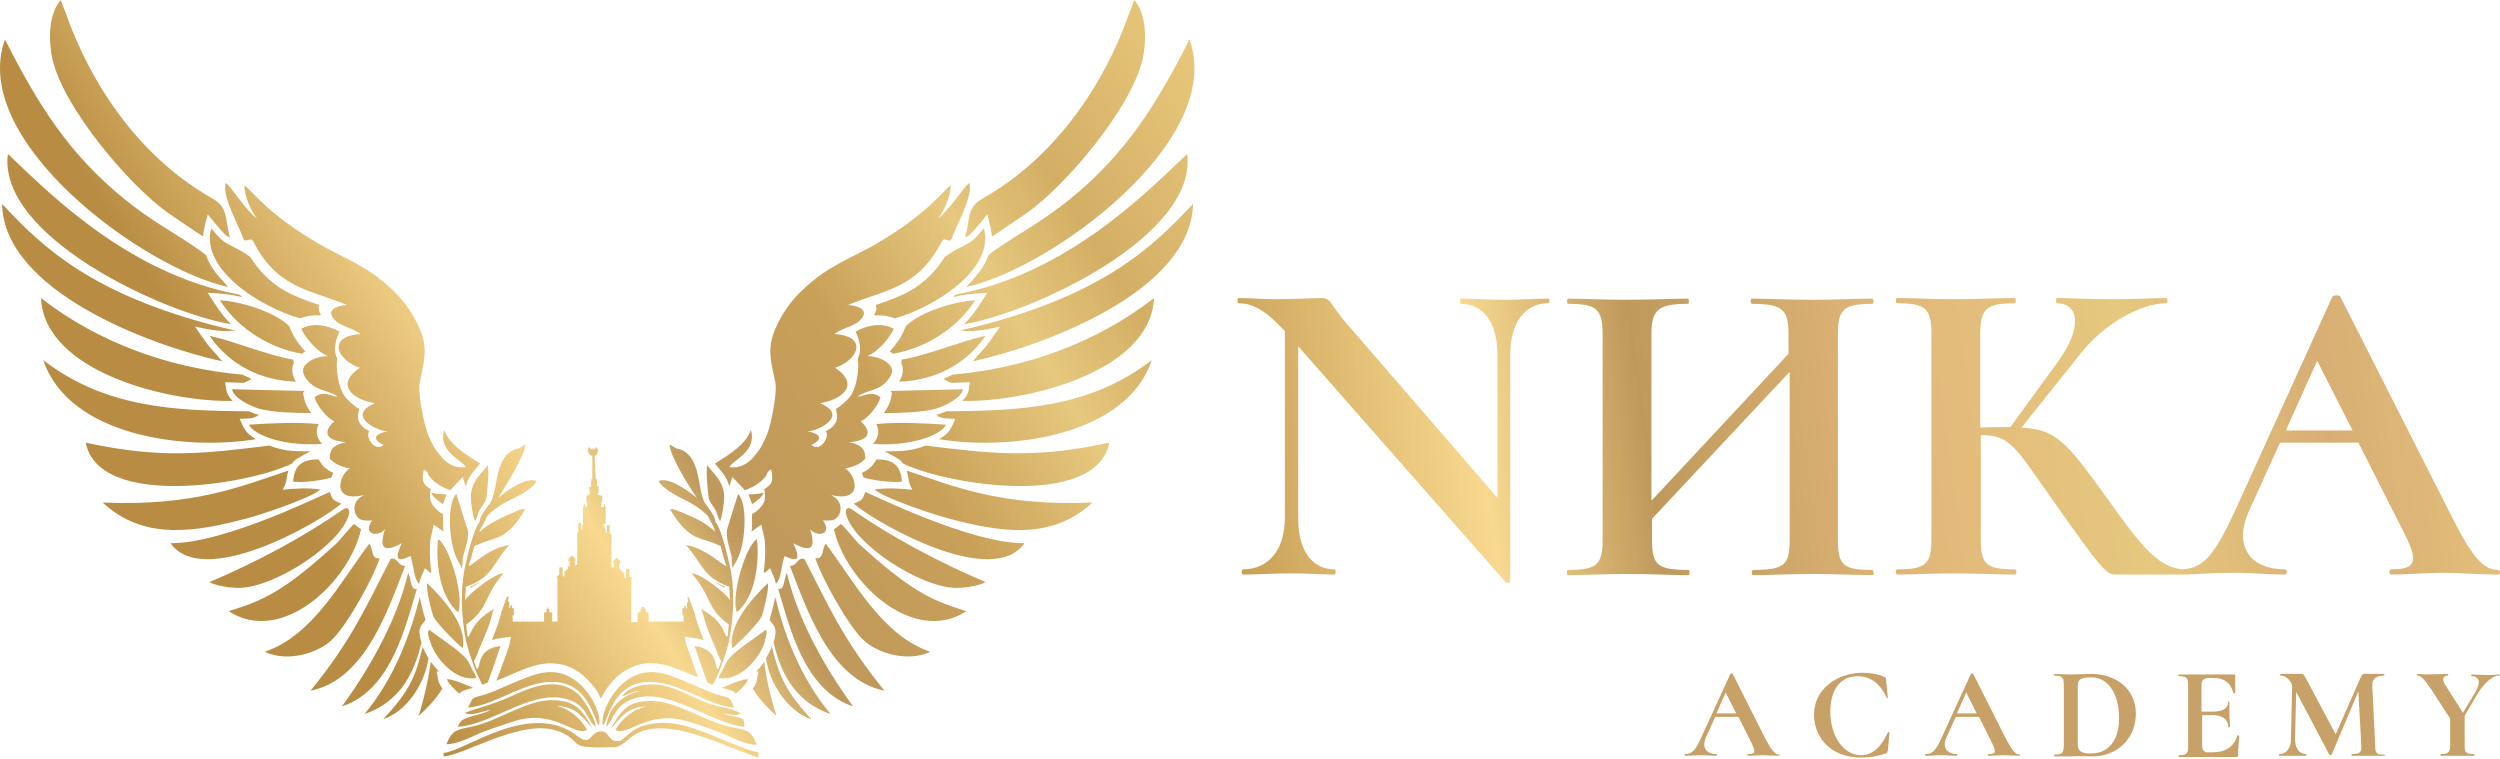
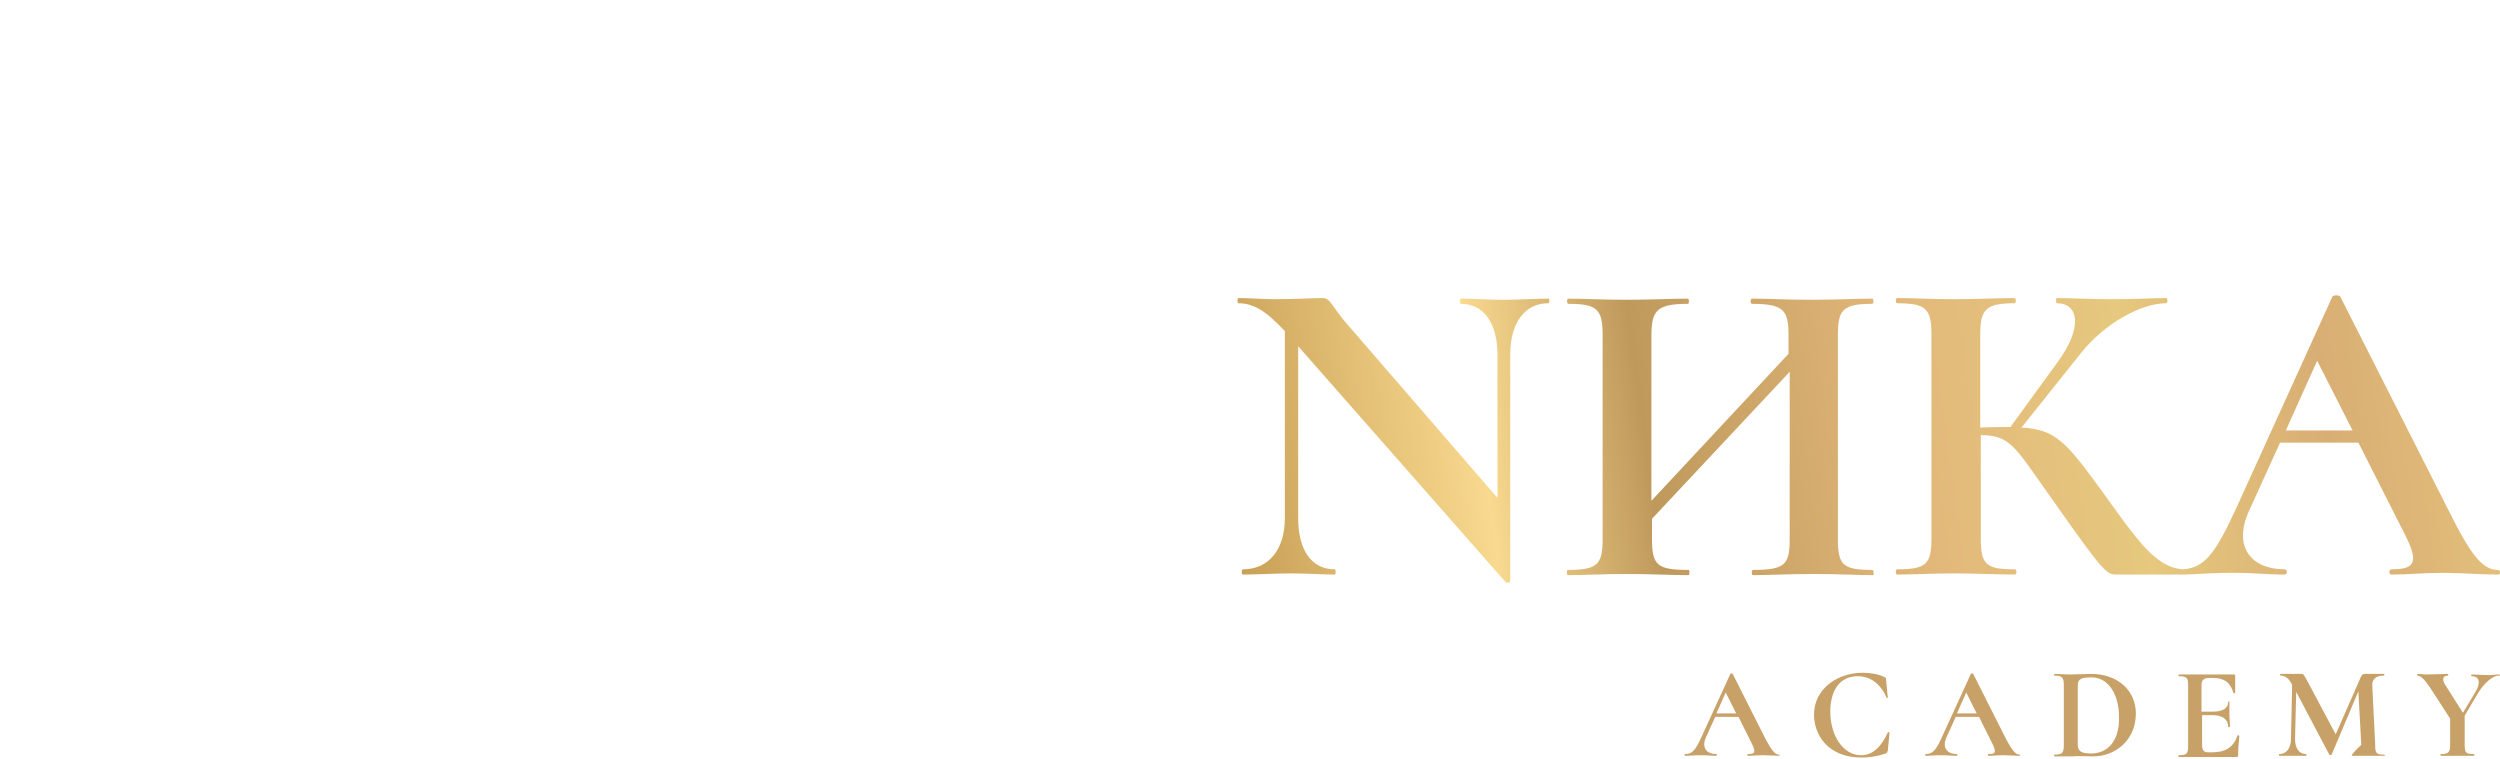
<svg xmlns="http://www.w3.org/2000/svg" width="214" height="65" viewBox="0 0 214 65" fill="none">
-   <path fill-rule="evenodd" clip-rule="evenodd" d="M58.956 51.121H58.856V51.32H58.906V51.569H58.807V52.066H58.707V51.867H58.558V52.066H58.409V52.663H58.508V53.21H55.525V52.414H55.276V52.116H55.176V51.966H54.928V52.116H54.828V52.414H54.58V53.259H54.033V49.579H54.082V49.43H53.983V49.38H53.883V48.734H53.784V48.684H53.684V48.734H53.585V49.48H53.436V49.032H53.287V48.883H53.138V48.684H52.988V48.237H53.088V48.038L52.789 47.739L52.491 48.038V48.237H52.541V48.585H52.441V48.535H52.342V45.701H52.193V44.955H51.944V45.601H51.845V45.253H51.745V45.004H51.646V44.855H51.845V43.363H51.795V43.164H51.695V43.413H51.447V43.015H51.546V42.419H51.347V42.369H51.198V42.07H51.248V41.623H51.099V41.026H50.999L50.9 39.037C51.248 38.888 51.198 38.49 51.148 38.391C50.999 38.142 50.95 38.44 50.95 38.44L50.8 38.49V38.391H50.751H50.701V38.49L50.552 38.44C50.552 38.44 50.502 38.142 50.353 38.391C50.303 38.49 50.303 38.888 50.701 39.037V41.026H50.601V41.673H50.452V42.021H50.502V42.319H50.353V42.419H50.203V43.015H50.253V43.363H50.104V43.164H50.005V43.363H49.905V44.955H49.806V45.054H49.855V45.352H49.756V44.756H49.507V45.551H49.408V48.336H49.308V48.386H49.209V48.038H49.259V47.839L48.96 47.541L48.662 47.839V48.038H48.761V48.485H48.612V48.734H48.463V48.883H48.314V49.331H48.165V48.585H48.065V48.535H47.966V48.585H47.866V49.231H47.767V49.331H47.667V49.48H47.717V53.21H47.27V52.414H47.021V52.116H46.921V51.966H46.872V52.116H46.772V52.414H46.573V53.21H43.888V52.663H43.987V52.066H43.838V51.817H43.689V52.016H43.59V51.519H43.49V51.27H43.54V51.071H43.391L42.893 52.464C42.794 52.911 42.645 53.408 42.446 53.906C42.346 54.204 42.197 54.503 42.098 54.801C42.346 54.702 42.645 54.652 42.993 54.602L43.739 54.503L43.59 55.248C43.59 55.298 43.192 56.442 42.844 57.337C42.694 57.685 42.595 58.033 42.496 58.282C42.694 58.182 42.893 58.083 43.092 58.033C44.186 57.536 45.43 56.989 46.374 56.84C47.419 56.691 48.314 56.84 49.06 57.238C49.905 57.685 50.552 58.381 51.049 59.078C51.198 59.326 51.347 59.575 51.447 59.824C51.546 59.575 51.695 59.326 51.845 59.078C52.342 58.332 52.988 57.636 53.834 57.238C54.58 56.84 55.475 56.641 56.519 56.84C57.464 56.989 58.657 57.536 59.751 57.984C59.702 57.785 59.602 57.586 59.503 57.337C59.204 56.442 58.807 55.298 58.757 55.248L58.608 54.503L59.354 54.602C59.702 54.652 60 54.702 60.249 54.801C60.149 54.503 60 54.204 59.901 53.906C59.702 53.408 59.553 52.911 59.453 52.464L58.956 51.121ZM38.219 42.319C37.722 42.319 37.224 42.269 36.926 42.17C36.976 42.468 37.473 42.866 37.921 43.164C38.02 42.866 38.12 42.568 38.219 42.319ZM40.258 50.325L40.307 50.176C40.506 50.127 40.705 50.027 40.904 49.878L41.053 49.828C40.805 50.027 40.556 50.176 40.258 50.325ZM14.349 18.201C14.648 18.4 17.333 20.24 17.383 20.24C17.432 19.593 17.631 18.947 17.78 18.35L18.477 19.195C18.974 19.792 19.223 20.041 19.471 20.24C19.521 20.24 19.571 20.289 19.67 20.289C19.223 18.648 19.571 17.753 18.129 16.957C12.161 13.576 7.884 7.559 5.597 1.044L5.199 0C4.105 1.243 4.155 3.63 4.503 5.122C5.497 9.299 11.017 15.814 14.349 18.201ZM27.428 41.921C26.582 41.722 25.091 41.822 24.195 41.921C24.693 40.927 24.394 41.275 24.693 40.28C20.764 41.573 16.686 43.363 8.78 43.015C11.912 45.9 15.692 45.8 20.615 44.507C22.157 44.159 26.632 42.617 27.428 41.921ZM20.864 32.771C21.112 32.672 21.361 32.572 21.51 32.423C21.311 32.324 21.063 32.224 20.864 32.125L20.814 32.075C14.498 31.528 8.431 29.34 3.508 25.511C3.807 31.926 14.648 34.462 19.919 34.313C19.62 34.014 19.422 33.716 19.372 33.368L19.272 32.721L20.864 32.771ZM22.157 35.506C21.709 35.904 21.112 35.805 20.515 35.854C20.913 36.749 21.013 37.048 21.908 37.595C15.841 38.589 5.895 37.346 3.707 30.832C9.078 34.959 15.045 35.158 21.311 35.208C21.56 35.307 21.858 35.456 22.157 35.506ZM19.521 24.566C12.261 22.975 -2.708 12.034 0.425 3.382C3.26 8.951 5.846 13.128 10.669 17.057C13.007 18.947 14.896 19.892 17.184 21.483C17.333 21.582 17.482 21.731 17.631 21.831C17.88 22.527 18.278 23.174 18.825 23.77C19.073 24.019 19.272 24.268 19.521 24.566ZM26.582 38.639C26.433 38.689 25.538 39.186 25.389 39.286C25.24 39.385 25.091 39.534 24.991 39.683C21.311 41.474 8.481 43.612 7.337 37.893C13.802 39.286 17.383 38.838 23.052 38.142C24.593 38.739 25.588 38.589 26.582 38.639ZM20.615 25.411C19.62 25.163 18.775 25.113 17.78 25.063C18.427 26.058 18.924 26.903 19.77 27.749C14.001 26.804 -0.221 20.24 0.674 13.178C3.956 16.261 10.819 23.422 20.466 25.212C20.565 25.262 20.615 25.312 20.714 25.411C20.665 25.411 20.665 25.411 20.615 25.411ZM19.024 30.931C12.708 29.539 0.326 24.864 0.177 17.455C3.459 20.936 7.785 25.461 20.118 28.296C19.223 28.395 18.377 28.345 16.686 27.948C17.283 28.793 17.731 29.539 18.477 30.285C18.626 30.484 18.825 30.683 19.024 30.931ZM29.218 43.115C27.179 44.855 17.333 50.425 14.598 46.496C19.322 46.546 28.025 42.12 28.224 42.12C28.522 42.866 28.472 42.767 29.218 43.115ZM30.909 45.303C29.914 49.778 24.146 55.298 19.571 52.315C22.704 51.37 24.444 50.475 28.721 46.596C29.019 46.347 30.113 44.955 30.312 44.855C30.262 44.806 30.809 45.253 30.909 45.303ZM34.688 48.436C33.992 48.436 34.092 47.69 33.445 47.839C31.406 51.767 30.213 54.652 26.582 59.127C31.307 58.182 33.246 52.066 34.688 48.436ZM32.5 47.789C31.704 47.889 31.953 46.844 31.605 46.546C29.168 49.778 26.781 54.403 22.654 55.795C24.693 56.74 27.279 55.845 28.373 54.801C29.715 53.558 32.003 49.38 32.5 47.789ZM29.864 44.06C29.168 46.596 23.549 50.276 20.466 50.325C19.471 50.325 18.328 50.077 17.93 49.828C22.007 48.088 25.936 45.999 29.367 43.612C29.864 43.264 29.964 43.761 29.864 44.06ZM36.876 56.641C36.677 58.182 36.23 60.072 35.832 61.266C36.329 60.868 37.324 59.873 37.871 58.928C37.672 58.68 37.572 58.431 37.523 58.282L37.373 57.486H37.572C37.324 57.188 37.075 56.939 36.876 56.641ZM36.18 55.348C36.279 55.646 36.478 55.994 36.677 56.343C36.379 58.531 34.788 60.918 32.798 61.564C35.036 59.177 35.583 57.934 36.18 55.348ZM35.683 50.425C35.086 50.475 35.235 49.579 34.937 49.032C34.141 52.513 32.102 56.591 29.268 60.47C33.544 59.078 34.738 53.458 35.683 50.425ZM35.931 51.121C36.081 51.817 36.279 52.613 36.379 52.911C36.379 52.961 36.429 53.011 36.429 53.06L36.081 53.508C35.782 53.906 35.931 54.503 36.081 55C35.534 57.287 34.44 60.023 31.207 61.117C33.892 57.884 35.185 54.055 35.931 51.121ZM27.477 26.953L27.378 27.003C26.781 26.953 26.234 27.052 25.687 27.251C22.206 26.257 17.134 23.024 18.079 19.543C19.073 20.737 19.123 20.687 20.366 21.334C20.764 21.532 21.112 21.781 21.411 21.98C23.101 24.616 24.991 25.312 27.328 26.108C27.229 26.406 27.279 26.655 27.477 26.953ZM24.742 27.898L24.991 28.445C25.19 28.942 25.638 29.539 26.135 30.086C26.035 30.136 25.936 30.185 25.886 30.285C23.4 29.887 20.515 28.345 18.825 25.71C20.366 25.759 23.4 26.605 24.742 27.898ZM25.091 41.225C25.19 39.733 25.986 39.286 27.328 39.335V39.435L27.477 39.634C27.677 39.982 28.074 40.28 28.522 40.479C28.472 40.628 28.422 40.728 28.373 40.877C27.328 41.175 25.837 41.325 25.091 41.225ZM27.279 36.302C25.588 36.103 22.704 36.252 21.311 36.352C21.759 37.297 24.494 38.241 27.577 37.993C27.428 37.843 27.328 37.694 27.229 37.495C27.08 37.147 27.08 36.799 27.229 36.401C27.229 36.401 27.279 36.352 27.279 36.302ZM26.035 33.467C26.035 33.517 26.035 33.517 26.035 33.567L25.936 33.617L26.035 34.114C26.085 34.462 26.334 34.91 26.632 35.357C25.19 35.357 23.499 35.307 22.256 35.009C21.411 34.76 19.968 34.064 19.869 33.318L26.035 33.467ZM25.14 31.08C24.892 31.627 25.041 32.224 25.339 32.672C22.455 32.572 19.77 31.379 17.93 28.743C20.167 29.24 22.803 30.384 25.091 30.782C25.14 30.832 25.14 30.931 25.14 31.08ZM25.787 28.146C26.781 27.599 28.025 27.798 29.069 28.395C28.87 28.743 28.422 29.887 28.87 30.683C28.721 31.578 28.969 33.119 29.467 33.865C29.715 34.213 30.362 34.81 30.76 35.009C30.76 35.158 30.163 36.202 31.605 36.899C31.307 37.346 31.804 38.042 32.102 38.192C32.45 38.341 32.649 38.241 32.848 38.092C31.406 37.396 32.699 36.948 33.196 36.948C32.152 36.849 29.616 35.556 32.102 34.512C30.412 34.263 28.522 33.02 30.809 31.478C28.92 30.881 27.875 28.793 30.859 28.594C30.461 28.196 29.168 27.898 28.77 27.5C27.726 26.555 28.82 26.157 29.715 26.108C26.284 24.715 23.748 24.665 21.659 20.637C21.46 20.24 20.963 20.886 20.814 20.389C20.416 19.245 18.974 16.759 19.322 15.665C19.77 15.913 21.013 18.002 22.007 18.698C21.56 18.201 20.913 16.808 20.913 15.863C21.112 15.963 22.057 17.007 22.256 17.156C23.549 18.449 25.389 19.742 26.98 20.687C29.268 22.079 31.356 22.627 33.694 24.914C34.589 25.759 35.335 26.804 35.931 28.146C36.677 29.937 36.279 30.981 35.931 32.721C35.733 33.617 36.329 36.501 36.677 37.297C37.075 38.192 37.224 38.44 37.722 39.037C38.219 39.683 39.015 40.131 39.86 39.982C39.611 39.385 37.473 38.689 38.02 36.799C38.468 38.042 39.761 38.838 41.103 39.683L40.805 40.032C40.457 40.429 40.158 40.827 40.009 41.225C39.959 41.374 39.91 41.523 39.86 41.623L39.611 40.827L38.666 41.822C38.617 41.871 38.567 41.921 38.567 41.971C38.12 41.822 37.722 41.623 37.324 41.325C37.224 41.275 37.125 41.175 37.025 41.076C36.429 40.529 36.827 40.479 36.279 40.181C36.081 41.225 36.18 41.424 36.876 41.871C36.777 42.518 36.628 43.065 37.672 43.861C37.771 43.91 37.821 43.96 37.921 44.01C37.921 44.258 37.921 44.507 37.921 44.756C37.921 45.004 37.921 45.253 37.97 45.502L37.125 44.905L36.827 46.248V46.297C36.777 47.093 36.777 48.038 36.926 48.983C36.876 48.983 36.876 49.032 36.827 49.032L36.379 48.635C36.23 48.983 35.931 49.579 35.882 49.977C35.384 49.48 35.484 48.635 35.136 47.59C33.743 48.286 33.892 47.59 34.39 46.496C32.948 47.292 32.401 47.043 32.948 45.303C32.301 46.049 31.008 45.701 31.854 44.557C31.058 44.557 30.809 44.607 30.461 44.06C30.213 43.463 30.312 42.816 31.157 42.369C28.373 43.065 28.969 40.678 29.964 40.081C29.317 40.032 28.472 39.634 28.224 39.236C28.224 38.241 28.82 38.042 29.616 37.843C27.975 37.744 27.527 37.048 28.621 36.053C28.025 35.854 27.08 34.661 26.93 34.014C27.677 33.418 28.124 33.865 28.92 33.965C28.422 33.567 27.627 33.467 26.98 33.119C26.582 32.92 25.638 32.025 26.035 31.379C26.433 30.782 27.328 30.484 28.074 30.484C27.08 30.086 26.135 28.892 25.787 28.146ZM40.755 58.033C39.015 58.381 37.274 56.343 36.876 55.05C36.727 54.652 36.528 54.105 36.727 53.906C37.572 54.552 39.611 55.845 40.059 56.591C40.208 56.84 40.307 57.039 40.407 57.287C40.506 57.486 40.755 57.785 40.755 58.033ZM41.75 39.833L41.252 40.429C40.606 41.126 40.307 41.822 40.307 42.518C40.307 43.015 40.457 44.159 40.656 44.607C40.855 44.358 40.904 43.91 41.053 43.662C41.252 43.314 41.451 43.115 41.6 42.767C41.7 42.419 41.899 40.131 41.75 39.833ZM39.214 52.414C39.761 51.121 38.517 46.844 37.523 46.148L37.473 46.397C37.324 48.187 37.622 51.071 39.214 52.414ZM40.507 58.879C39.711 58.531 38.716 58.133 38.269 58.133C38.318 58.431 38.766 58.879 39.313 59.376C39.512 59.127 39.761 59.078 40.507 58.879ZM41.799 44.06C41.75 44.109 41.7 44.209 41.65 44.258C41.6 44.507 41.302 44.955 41.153 45.253C41.103 45.352 41.053 45.452 41.053 45.551C41.203 45.402 41.352 45.253 41.501 45.154C42.297 44.557 43.49 44.06 44.435 43.662C44.684 43.562 44.733 43.562 44.932 43.612C44.485 44.457 43.739 45.502 42.744 45.949C42.396 46.098 41.949 46.248 41.6 46.347C41.302 46.447 40.954 46.596 40.606 46.745C40.457 47.342 40.158 48.336 40.109 48.436C40.357 48.535 41.7 46.944 43.59 46.645C42.197 48.187 42.148 49.48 39.86 50.226C39.91 50.325 39.81 51.022 39.81 51.221C39.81 51.27 39.81 51.32 39.81 51.37C40.158 50.773 42.446 49.032 43.092 49.082C41.352 51.121 41.899 52.016 39.91 53.458C39.959 54.005 40.009 54.453 40.009 54.453C40.208 54.503 40.059 54.652 40.208 54.304C40.755 53.21 41.153 52.812 42.297 52.116L42.148 52.464C41.998 53.309 41.501 54.453 41.103 55.348C40.954 55.696 40.755 56.343 40.556 56.591L40.805 57.238C41.203 57.387 40.656 55.547 42.844 55.298C42.844 55.348 41.799 58.332 41.75 58.431L41.6 58.481C41.501 58.531 41.402 58.58 41.302 58.63C40.855 57.834 40.357 56.641 39.91 54.95C39.462 52.812 39.363 50.176 39.91 48.088C40.009 47.59 40.606 45.104 41.053 44.706C41.053 44.209 41.6 43.562 41.949 43.065C42.694 41.971 42.247 38.788 44.385 38.391L44.982 38.042C44.932 38.938 43.391 41.424 42.645 42.617C43.639 41.772 45.181 40.827 45.927 41.175C45.579 41.921 44.137 42.568 43.341 42.965C42.346 43.513 42.098 43.811 41.799 44.06ZM39.91 45.004L39.064 42.269C38.219 43.164 38.418 46.546 39.164 47.938C39.313 48.237 39.462 48.386 39.512 48.635C39.611 48.436 39.611 48.038 39.611 47.739C39.86 46.745 40.307 45.75 39.91 45.004ZM36.578 49.928C36.429 50.325 36.926 52.265 37.075 52.712C37.274 53.259 39.064 55.05 39.611 55.497C40.009 53.558 37.97 51.27 36.578 49.928ZM64.923 64.399V64.846C64.824 64.796 64.724 64.796 64.575 64.747C64.177 64.597 63.73 64.399 63.282 64.249C60.796 63.305 57.315 61.713 54.878 62.608C53.883 63.006 53.436 63.802 52.74 63.951C52.64 63.951 50.005 64.1 49.507 63.752C49.01 63.404 48.761 62.807 47.319 62.459C44.336 61.713 39.562 64.697 37.97 64.747V64.448C39.761 64.349 45.529 59.774 49.557 63.106C50.651 63.852 50.452 62.658 51.447 62.608C52.242 62.559 51.994 63.653 53.138 63.404C53.933 62.807 54.331 62.111 56.121 61.912C57.563 61.763 58.757 62.111 59.95 62.559C61.044 62.907 63.978 64.299 64.923 64.399ZM64.078 42.319C64.575 42.319 65.072 42.269 65.371 42.17C65.321 42.468 64.824 42.866 64.376 43.164C64.277 42.866 64.177 42.568 64.078 42.319ZM62.039 50.325L61.989 50.176C61.79 50.127 61.591 50.027 61.392 49.878L61.243 49.828C61.492 50.027 61.741 50.176 62.039 50.325ZM87.948 18.201C87.649 18.4 84.964 20.24 84.914 20.24C84.864 19.593 84.665 18.947 84.516 18.35L83.82 19.195C83.323 19.792 83.074 20.041 82.826 20.24C82.776 20.24 82.726 20.289 82.627 20.289C83.074 18.648 82.726 17.753 84.168 16.957C90.136 13.576 94.412 7.559 96.7 1.044L97.098 0C98.192 1.243 98.142 3.63 97.794 5.122C96.799 9.299 91.279 15.814 87.948 18.201ZM74.869 41.921C75.714 41.722 77.206 41.822 78.101 41.921C77.604 40.927 77.902 41.275 77.604 40.28C81.533 41.573 85.61 43.363 93.517 43.015C90.384 45.9 86.605 45.8 81.682 44.507C80.14 44.159 75.665 42.617 74.869 41.921ZM81.433 32.771C81.184 32.672 80.936 32.572 80.787 32.423C80.986 32.324 81.234 32.224 81.433 32.125L81.483 32.075C87.798 31.528 93.865 29.34 98.788 25.511C98.49 31.926 87.649 34.462 82.378 34.313C82.676 34.014 82.875 33.716 82.925 33.368L83.024 32.721L81.433 32.771ZM80.14 35.506C80.588 35.904 81.184 35.805 81.781 35.854C81.383 36.749 81.284 37.048 80.389 37.595C86.456 38.589 96.401 37.346 98.59 30.832C93.219 34.959 87.251 35.158 80.986 35.208C80.737 35.307 80.439 35.456 80.14 35.506ZM82.726 24.566C89.986 22.975 104.955 12.034 101.822 3.382C98.987 8.951 96.401 13.128 91.578 17.057C89.24 18.947 87.351 19.892 85.063 21.483C84.914 21.582 84.765 21.731 84.616 21.831C84.367 22.527 83.969 23.174 83.422 23.77C83.223 24.019 83.024 24.268 82.726 24.566ZM75.714 38.639C75.864 38.689 76.759 39.186 76.908 39.286C77.057 39.385 77.206 39.534 77.306 39.683C80.986 41.474 93.816 43.612 94.959 37.893C88.495 39.286 84.914 38.838 79.245 38.142C77.704 38.739 76.709 38.589 75.714 38.639ZM81.682 25.411C82.676 25.163 83.522 25.113 84.516 25.063C83.87 26.058 83.373 26.903 82.527 27.749C88.296 26.804 102.518 20.24 101.623 13.178C98.341 16.261 91.478 23.422 81.831 25.212C81.731 25.262 81.682 25.312 81.582 25.411C81.632 25.411 81.632 25.411 81.682 25.411ZM83.273 30.931C89.589 29.539 101.971 24.864 102.12 17.455C98.838 20.936 94.512 25.461 82.179 28.296C83.074 28.395 83.919 28.345 85.61 27.948C85.014 28.793 84.566 29.539 83.82 30.285C83.671 30.484 83.472 30.683 83.273 30.931ZM73.079 43.115C75.118 44.855 84.964 50.425 87.699 46.496C82.975 46.546 74.272 42.12 74.073 42.12C73.775 42.866 73.825 42.767 73.079 43.115ZM71.388 45.303C72.382 49.778 78.151 55.298 82.726 52.315C79.593 51.37 77.853 50.475 73.576 46.596C73.278 46.347 72.184 44.955 71.985 44.855C72.034 44.806 71.487 45.253 71.388 45.303ZM67.609 48.436C68.305 48.436 68.205 47.69 68.852 47.839C70.891 51.767 72.084 54.652 75.714 59.127C70.99 58.182 69.051 52.066 67.609 48.436ZM69.797 47.789C70.592 47.889 70.344 46.844 70.692 46.546C73.128 49.778 75.515 54.403 79.643 55.795C77.604 56.74 75.018 55.845 73.924 54.801C72.581 53.558 70.294 49.38 69.797 47.789ZM72.432 44.06C73.128 46.596 78.748 50.276 81.831 50.325C82.826 50.325 83.969 50.077 84.367 49.828C80.289 48.088 76.361 45.999 72.93 43.612C72.432 43.264 72.333 43.761 72.432 44.06ZM65.421 56.641C65.222 56.939 64.973 57.238 64.724 57.486H64.923L64.774 58.282C64.724 58.481 64.625 58.73 64.426 58.928C64.973 59.873 65.968 60.868 66.465 61.266C66.067 60.072 65.57 58.133 65.421 56.641ZM66.067 55.348C65.968 55.646 65.769 55.994 65.57 56.343C65.868 58.531 67.459 60.918 69.448 61.564C67.26 59.177 66.713 57.934 66.067 55.348ZM66.614 50.425C67.211 50.475 67.061 49.579 67.36 49.032C68.156 52.513 70.194 56.591 73.029 60.47C68.752 59.078 67.559 53.458 66.614 50.425ZM66.365 51.121C66.216 51.817 66.017 52.613 65.918 52.911C65.918 52.961 65.868 53.011 65.868 53.06L66.216 53.508C66.514 53.906 66.365 54.503 66.216 55C66.763 57.287 67.857 60.023 71.09 61.117C68.404 57.884 67.061 54.055 66.365 51.121ZM74.819 26.953L74.919 27.003C75.515 26.953 76.062 27.052 76.609 27.251C80.09 26.257 85.163 23.024 84.218 19.543C83.223 20.737 83.174 20.687 81.93 21.334C81.533 21.532 81.184 21.781 80.886 21.98C79.195 24.616 77.306 25.312 74.968 26.108C75.068 26.406 75.018 26.655 74.819 26.953ZM77.554 27.898L77.306 28.445C77.107 28.942 76.659 29.539 76.162 30.086C76.261 30.136 76.361 30.185 76.41 30.285C78.897 29.887 81.781 28.345 83.472 25.71C81.93 25.759 78.897 26.605 77.554 27.898ZM77.206 41.225C77.107 39.733 76.311 39.286 74.968 39.335V39.435L74.819 39.634C74.62 39.982 74.222 40.28 73.775 40.479C73.825 40.628 73.874 40.728 73.924 40.877C74.968 41.175 76.46 41.325 77.206 41.225ZM75.018 36.302C76.709 36.103 79.593 36.252 80.986 36.352C80.538 37.297 77.803 38.241 74.72 37.993C74.869 37.843 74.968 37.694 75.068 37.495C75.217 37.147 75.217 36.799 75.068 36.401C75.018 36.401 75.018 36.352 75.018 36.302ZM76.261 33.467C76.261 33.517 76.261 33.517 76.261 33.567L76.361 33.617L76.261 34.114C76.212 34.462 75.963 34.91 75.665 35.357C77.107 35.357 78.797 35.307 80.041 35.009C80.886 34.76 82.328 34.064 82.428 33.318L76.261 33.467ZM77.156 31.08C77.405 31.627 77.256 32.224 76.957 32.672C79.842 32.572 82.527 31.379 84.367 28.743C82.129 29.24 79.494 30.384 77.206 30.782C77.156 30.832 77.156 30.931 77.156 31.08ZM76.51 28.146C75.515 27.599 74.272 27.798 73.228 28.395C73.427 28.743 73.874 29.887 73.427 30.683C73.576 31.578 73.327 33.119 72.83 33.865C72.581 34.213 71.935 34.81 71.537 35.009C71.537 35.158 72.134 36.202 70.692 36.899C70.99 37.346 70.493 38.042 70.194 38.192C69.846 38.341 69.647 38.241 69.448 38.092C70.891 37.396 69.598 36.948 69.1 36.948C70.145 36.849 72.681 35.556 70.194 34.512C71.885 34.263 73.775 33.02 71.487 31.478C73.377 30.881 74.421 28.793 71.438 28.594C71.835 28.196 73.128 27.898 73.526 27.5C74.571 26.555 73.477 26.157 72.581 26.108C76.013 24.715 78.549 24.665 80.637 20.637C80.836 20.24 81.334 20.886 81.483 20.389C81.881 19.245 83.323 16.759 82.975 15.665C82.527 15.913 81.284 18.002 80.289 18.698C80.737 18.201 81.383 16.808 81.383 15.863C81.184 15.963 80.24 17.007 80.041 17.156C78.748 18.449 76.908 19.742 75.317 20.687C73.029 22.079 70.94 22.627 68.603 24.914C67.708 25.759 66.962 26.804 66.365 28.146C65.619 29.937 66.017 30.981 66.365 32.721C66.564 33.617 65.968 36.501 65.619 37.297C65.222 38.192 65.072 38.44 64.575 39.037C64.078 39.683 63.282 40.131 62.437 39.982C62.685 39.385 64.824 38.689 64.277 36.799C63.829 38.042 62.536 38.838 61.194 39.683L61.492 40.032C61.84 40.429 62.138 40.827 62.288 41.225C62.337 41.374 62.387 41.523 62.437 41.623L62.685 40.827L63.63 41.822C63.68 41.871 63.73 41.921 63.73 41.971C64.177 41.822 64.575 41.623 64.973 41.325C65.072 41.275 65.172 41.175 65.271 41.076C65.868 40.529 65.47 40.479 66.017 40.181C66.216 41.225 66.117 41.424 65.421 41.871C65.52 42.518 65.669 43.065 64.625 43.861C64.525 43.91 64.476 43.96 64.376 44.01C64.376 44.258 64.376 44.507 64.376 44.756C64.376 45.004 64.376 45.253 64.326 45.502L65.172 44.905L65.47 46.248V46.297C65.52 47.093 65.52 48.038 65.371 48.983C65.421 48.983 65.421 49.032 65.47 49.032L65.918 48.635C66.067 48.983 66.365 49.579 66.415 49.977C66.912 49.48 66.813 48.635 67.161 47.59C68.553 48.286 68.404 47.59 67.907 46.496C69.349 47.292 69.896 47.043 69.349 45.303C69.996 46.049 71.288 45.701 70.443 44.557C71.239 44.557 71.487 44.607 71.835 44.06C72.084 43.463 71.985 42.816 71.139 42.369C73.924 43.065 73.327 40.678 72.333 40.081C72.979 40.032 73.825 39.634 74.073 39.236C74.073 38.241 73.477 38.042 72.681 37.843C74.322 37.744 74.769 37.048 73.675 36.053C74.272 35.854 75.217 34.661 75.366 34.014C74.62 33.418 74.173 33.865 73.377 33.965C73.874 33.567 74.67 33.467 75.317 33.119C75.714 32.92 76.659 32.025 76.261 31.379C75.864 30.782 74.968 30.484 74.222 30.484C75.217 30.086 76.162 28.892 76.51 28.146ZM61.542 58.033C61.542 57.785 61.79 57.486 61.89 57.287C62.039 57.039 62.089 56.84 62.238 56.591C62.685 55.845 64.724 54.552 65.57 53.906C65.719 54.105 65.52 54.652 65.421 55.05C65.023 56.343 63.282 58.381 61.542 58.033ZM60.547 39.833L61.044 40.429C61.691 41.126 61.989 41.822 61.989 42.518C61.989 43.015 61.84 44.159 61.641 44.607C61.442 44.358 61.392 43.91 61.243 43.662C61.044 43.314 60.845 43.115 60.696 42.767C60.597 42.419 60.398 40.131 60.547 39.833ZM63.083 52.414C62.536 51.121 63.779 46.844 64.774 46.148L64.824 46.397C64.973 48.187 64.675 51.071 63.083 52.414ZM61.79 58.879C62.536 59.078 62.785 59.127 62.984 59.376C63.531 58.928 63.978 58.431 64.028 58.133C63.581 58.133 62.586 58.531 61.79 58.879ZM60.497 44.06C60.199 43.811 59.95 43.513 58.956 42.965C58.16 42.568 56.718 41.871 56.37 41.175C57.116 40.827 58.608 41.772 59.652 42.617C58.856 41.474 57.315 38.938 57.315 38.042L57.911 38.391C60.099 38.788 59.652 41.971 60.348 43.065C60.696 43.562 61.243 44.209 61.243 44.706C61.691 45.104 62.288 47.59 62.387 48.088C62.934 50.176 62.835 52.762 62.387 54.95C61.94 56.691 61.442 57.884 60.995 58.63C60.895 58.58 60.796 58.531 60.696 58.481L60.547 58.431C60.497 58.332 59.453 55.298 59.453 55.298C61.641 55.547 61.094 57.387 61.492 57.238L61.741 56.591C61.542 56.343 61.343 55.696 61.194 55.348C60.796 54.503 60.348 53.309 60.149 52.464L60 52.116C61.144 52.812 61.591 53.16 62.089 54.304C62.238 54.602 62.089 54.503 62.288 54.453C62.288 54.453 62.337 54.005 62.387 53.458C60.398 52.016 60.995 51.121 59.204 49.082C59.901 49.032 62.138 50.773 62.486 51.37C62.486 51.32 62.486 51.27 62.486 51.221C62.486 51.022 62.387 50.325 62.437 50.226C60.149 49.43 60.099 48.187 58.707 46.645C60.597 46.993 61.94 48.535 62.188 48.436C62.138 48.386 61.84 47.391 61.691 46.745C61.343 46.596 61.044 46.447 60.696 46.347C60.348 46.248 59.901 46.098 59.553 45.949C58.608 45.502 57.862 44.457 57.364 43.612C57.563 43.562 57.563 43.562 57.862 43.662C58.856 44.06 60 44.507 60.796 45.154C60.945 45.253 61.094 45.402 61.243 45.551C61.194 45.452 61.144 45.352 61.144 45.253C61.044 44.955 60.746 44.507 60.647 44.258C60.597 44.159 60.547 44.109 60.497 44.06ZM62.337 45.004L63.183 42.269C64.028 43.164 63.829 46.546 63.083 47.938C62.934 48.237 62.785 48.386 62.735 48.635C62.636 48.436 62.636 48.038 62.636 47.739C62.437 46.745 61.989 45.75 62.337 45.004ZM65.719 49.928C65.868 50.325 65.371 52.265 65.222 52.712C65.023 53.259 63.232 55.05 62.685 55.497C62.288 53.558 64.326 51.27 65.719 49.928ZM53.237 59.625C53.734 58.879 54.729 58.63 55.624 58.58C57.563 58.531 59.204 59.724 60.796 60.271C61.392 60.47 62.984 60.719 63.382 61.067C62.934 61.365 62.486 61.117 61.94 61.067C62.337 61.266 62.536 61.266 62.984 61.365C63.68 61.514 63.68 61.514 63.73 62.211C60.796 61.962 57.016 58.58 53.933 59.923C52.541 60.52 52.441 61.763 51.894 62.211C52.093 60.47 53.287 59.475 54.878 59.127C54.033 59.177 53.883 59.426 53.237 59.625ZM62.835 60.569C60.796 60.42 58.707 58.779 56.42 58.431C52.69 57.884 52.193 61.166 51.646 62.111C51.198 61.266 52.988 56.989 56.42 57.586C57.961 57.834 60.398 59.227 61.641 59.525C62.636 59.774 62.437 59.724 62.835 60.569ZM52.69 62.459C53.287 61.465 54.182 60.719 55.326 60.47C53.635 60.52 53.187 61.415 52.292 62.36C52.889 61.315 53.386 60.42 54.58 60.122C57.066 59.525 59.304 61.216 61.741 62.012C63.531 62.608 64.177 62.111 64.774 63.752C63.73 63.752 62.536 63.056 61.79 62.758C60.895 62.409 59.751 62.012 58.906 61.763C55.475 60.669 53.635 63.155 52.69 62.459ZM40.059 60.569C40.506 59.774 40.258 59.774 41.252 59.525C42.496 59.227 44.932 57.834 46.474 57.586C49.905 56.989 51.695 61.266 51.248 62.111C50.701 61.216 50.203 57.884 46.474 58.431C44.236 58.779 42.098 60.42 40.059 60.569ZM39.214 62.211C39.412 61.216 40.805 61.415 41.998 60.768C41.402 60.818 40.357 61.365 39.81 61.017C40.656 60.669 41.451 60.52 42.893 59.973C44.684 59.276 47.319 57.536 49.507 59.426C49.855 59.724 50.9 61.315 50.999 62.211C50.253 61.663 50.303 60.619 49.01 60.023C45.927 58.63 42.297 62.012 39.214 62.211ZM50.253 62.459C49.308 63.155 47.468 60.669 44.087 61.713C43.192 62.012 42.098 62.36 41.203 62.708C40.457 63.006 39.263 63.702 38.219 63.702C38.816 62.111 39.462 62.559 41.252 61.962C43.689 61.166 45.927 59.426 48.413 60.072C49.607 60.37 50.104 61.266 50.701 62.31C49.806 61.365 49.358 60.52 47.667 60.42C48.811 60.719 49.657 61.465 50.253 62.459Z" fill="url(#paint0_linear_3965_315)" />
-   <path fill-rule="evenodd" clip-rule="evenodd" d="M152.296 64.598C151.948 64.598 151.65 64.25 151.103 63.205L148.318 57.685C148.318 57.636 148.119 57.636 148.119 57.685L145.683 63.006C145.136 64.25 144.837 64.548 144.24 64.548C144.191 64.548 144.191 64.697 144.24 64.697C144.738 64.697 144.986 64.647 145.583 64.647C146.13 64.647 146.478 64.697 146.926 64.697C146.976 64.697 146.976 64.548 146.926 64.548C146.08 64.548 145.633 64.001 146.031 63.106L146.826 61.365H148.815L149.959 63.653C150.307 64.399 150.258 64.548 149.611 64.548C149.561 64.548 149.561 64.697 149.611 64.697C150.059 64.697 150.407 64.647 150.904 64.647C151.352 64.647 151.849 64.697 152.296 64.697C152.346 64.697 152.346 64.598 152.296 64.598ZM146.926 61.067L147.721 59.277L148.617 61.067H146.926ZM159.457 57.586C157.269 57.586 155.28 58.978 155.28 61.166C155.28 62.857 156.424 64.846 159.358 64.846C160.004 64.846 160.701 64.747 161.397 64.498C161.546 64.448 161.546 64.399 161.596 64.25L161.745 62.708C161.745 62.658 161.645 62.658 161.596 62.708C160.999 64.001 160.253 64.647 159.308 64.647C157.767 64.647 156.673 62.957 156.673 60.918C156.673 59.127 157.468 57.884 159.01 57.884C160.154 57.884 160.999 58.581 161.496 59.724C161.496 59.774 161.596 59.774 161.596 59.724L161.447 58.183C161.447 58.033 161.397 57.984 161.248 57.934C160.9 57.735 160.104 57.586 159.457 57.586ZM172.884 64.598C172.536 64.598 172.238 64.25 171.691 63.205L168.906 57.685C168.906 57.636 168.707 57.636 168.707 57.685L166.27 63.006C165.723 64.25 165.425 64.548 164.828 64.548C164.778 64.548 164.778 64.697 164.828 64.697C165.325 64.697 165.574 64.647 166.171 64.647C166.718 64.647 167.066 64.697 167.513 64.697C167.563 64.697 167.563 64.548 167.513 64.548C166.668 64.548 166.22 64.001 166.618 63.106L167.414 61.365H169.403L170.547 63.653C170.895 64.399 170.845 64.548 170.199 64.548C170.149 64.548 170.149 64.697 170.199 64.697C170.646 64.697 170.994 64.647 171.492 64.647C171.939 64.647 172.437 64.697 172.884 64.697C172.934 64.697 172.934 64.598 172.884 64.598ZM167.513 61.067L168.309 59.277L169.204 61.067H167.513ZM179.15 64.747C181.139 64.747 182.83 63.305 182.83 61.067C182.83 59.127 181.288 57.685 179.001 57.685C178.553 57.685 177.807 57.735 177.26 57.735C176.713 57.735 176.266 57.685 175.868 57.685C175.818 57.685 175.818 57.835 175.868 57.835C176.514 57.835 176.663 57.984 176.663 58.63V63.802C176.663 64.448 176.514 64.598 175.868 64.598C175.818 64.598 175.818 64.747 175.868 64.747C176.266 64.747 176.763 64.747 177.31 64.747C177.857 64.697 178.653 64.747 179.15 64.747ZM179.001 64.498C178.056 64.498 177.857 64.25 177.857 63.703V58.68C177.857 58.083 178.205 57.984 179.05 57.984C180.493 57.984 181.388 59.476 181.388 61.365C181.437 63.404 180.443 64.498 179.001 64.498ZM191.532 62.957C191.184 63.951 190.538 64.399 189.344 64.399H188.996C188.648 64.399 188.499 64.2 188.499 63.752V61.216H189.394C190.289 61.216 190.737 61.614 190.737 62.211C190.737 62.26 190.886 62.26 190.886 62.211C190.886 61.763 190.836 61.465 190.836 61.067C190.836 60.769 190.836 60.57 190.836 60.072C190.836 60.023 190.737 60.023 190.737 60.072C190.737 60.619 190.289 60.918 189.394 60.918H188.449V58.63C188.449 58.232 188.648 58.033 189.096 58.033H189.444C190.389 58.033 190.936 58.431 191.184 59.326C191.184 59.376 191.333 59.326 191.333 59.326V57.835C191.333 57.785 191.333 57.735 191.234 57.735H186.51C186.46 57.735 186.46 57.884 186.51 57.884C187.206 57.884 187.305 58.033 187.305 58.68V63.852C187.305 64.498 187.206 64.647 186.51 64.647C186.46 64.647 186.46 64.797 186.51 64.797H191.433C191.582 64.797 191.582 64.747 191.582 64.647C191.582 64.15 191.632 63.504 191.682 63.056C191.682 62.907 191.532 62.907 191.532 62.957ZM204.114 64.598C203.417 64.598 203.318 64.498 203.318 63.802L203.069 58.73C203.02 58.133 203.368 57.835 204.064 57.835C204.114 57.835 204.114 57.685 204.064 57.685C203.716 57.685 203.417 57.685 202.97 57.685C202.771 57.685 202.572 57.685 202.423 57.685C202.274 57.685 202.174 57.735 202.075 57.984L199.936 62.857L197.5 58.282C197.251 57.835 197.201 57.685 197.003 57.685C196.853 57.685 196.555 57.685 196.157 57.685C195.908 57.685 195.56 57.685 195.212 57.685C195.163 57.685 195.163 57.835 195.212 57.835C195.61 57.835 195.958 58.083 196.207 58.63L196.107 63.255C196.107 64.051 195.71 64.548 195.113 64.548C195.063 64.548 195.063 64.697 195.113 64.697C195.461 64.697 195.809 64.697 196.306 64.697C196.754 64.697 197.052 64.697 197.4 64.697C197.45 64.697 197.45 64.548 197.4 64.548C196.804 64.548 196.455 64.051 196.455 63.255L196.555 59.227L199.389 64.598C199.389 64.647 199.539 64.647 199.588 64.598L201.876 59.177L202.125 63.752C202.174 64.399 202.025 64.548 201.329 64.548C201.279 64.548 201.279 64.697 201.329 64.697C201.727 64.697 202.174 64.697 202.771 64.697C203.318 64.697 203.815 64.697 204.213 64.697C204.114 64.697 204.114 64.598 204.114 64.598ZM213.96 57.735C213.612 57.735 213.463 57.785 213.065 57.785C212.369 57.785 212.021 57.735 211.573 57.735C211.523 57.735 211.523 57.884 211.573 57.884C212.269 57.884 212.369 58.481 211.871 59.277L210.827 61.017L209.285 58.581C209.037 58.183 209.087 57.835 209.534 57.835C209.584 57.835 209.584 57.685 209.534 57.685C209.136 57.685 208.291 57.735 207.644 57.735C207.445 57.735 207.197 57.685 206.948 57.685C206.899 57.685 206.899 57.835 206.948 57.835C207.197 57.835 207.495 58.083 208.092 58.978L209.733 61.514V63.752C209.733 64.399 209.584 64.548 208.937 64.548C208.888 64.548 208.888 64.697 208.937 64.697C209.335 64.697 209.832 64.697 210.379 64.697C210.927 64.697 211.424 64.697 211.772 64.697C211.822 64.697 211.822 64.548 211.772 64.548C211.076 64.548 210.976 64.448 210.976 63.752V61.266L212.12 59.326C212.667 58.431 213.413 57.835 213.86 57.835C214.01 57.884 214.01 57.735 213.96 57.735Z" fill="#C7A167" />
+   <path fill-rule="evenodd" clip-rule="evenodd" d="M152.296 64.598C151.948 64.598 151.65 64.25 151.103 63.205L148.318 57.685C148.318 57.636 148.119 57.636 148.119 57.685L145.683 63.006C145.136 64.25 144.837 64.548 144.24 64.548C144.191 64.548 144.191 64.697 144.24 64.697C144.738 64.697 144.986 64.647 145.583 64.647C146.13 64.647 146.478 64.697 146.926 64.697C146.976 64.697 146.976 64.548 146.926 64.548C146.08 64.548 145.633 64.001 146.031 63.106L146.826 61.365H148.815L149.959 63.653C150.307 64.399 150.258 64.548 149.611 64.548C149.561 64.548 149.561 64.697 149.611 64.697C150.059 64.697 150.407 64.647 150.904 64.647C151.352 64.647 151.849 64.697 152.296 64.697C152.346 64.697 152.346 64.598 152.296 64.598ZM146.926 61.067L147.721 59.277L148.617 61.067H146.926ZM159.457 57.586C157.269 57.586 155.28 58.978 155.28 61.166C155.28 62.857 156.424 64.846 159.358 64.846C160.004 64.846 160.701 64.747 161.397 64.498C161.546 64.448 161.546 64.399 161.596 64.25L161.745 62.708C161.745 62.658 161.645 62.658 161.596 62.708C160.999 64.001 160.253 64.647 159.308 64.647C157.767 64.647 156.673 62.957 156.673 60.918C156.673 59.127 157.468 57.884 159.01 57.884C160.154 57.884 160.999 58.581 161.496 59.724C161.496 59.774 161.596 59.774 161.596 59.724L161.447 58.183C161.447 58.033 161.397 57.984 161.248 57.934C160.9 57.735 160.104 57.586 159.457 57.586ZM172.884 64.598C172.536 64.598 172.238 64.25 171.691 63.205L168.906 57.685C168.906 57.636 168.707 57.636 168.707 57.685L166.27 63.006C165.723 64.25 165.425 64.548 164.828 64.548C164.778 64.548 164.778 64.697 164.828 64.697C165.325 64.697 165.574 64.647 166.171 64.647C166.718 64.647 167.066 64.697 167.513 64.697C167.563 64.697 167.563 64.548 167.513 64.548C166.668 64.548 166.22 64.001 166.618 63.106L167.414 61.365H169.403L170.547 63.653C170.895 64.399 170.845 64.548 170.199 64.548C170.149 64.548 170.149 64.697 170.199 64.697C170.646 64.697 170.994 64.647 171.492 64.647C171.939 64.647 172.437 64.697 172.884 64.697C172.934 64.697 172.934 64.598 172.884 64.598ZM167.513 61.067L168.309 59.277L169.204 61.067H167.513ZM179.15 64.747C181.139 64.747 182.83 63.305 182.83 61.067C182.83 59.127 181.288 57.685 179.001 57.685C178.553 57.685 177.807 57.735 177.26 57.735C176.713 57.735 176.266 57.685 175.868 57.685C175.818 57.685 175.818 57.835 175.868 57.835C176.514 57.835 176.663 57.984 176.663 58.63V63.802C176.663 64.448 176.514 64.598 175.868 64.598C175.818 64.598 175.818 64.747 175.868 64.747C176.266 64.747 176.763 64.747 177.31 64.747C177.857 64.697 178.653 64.747 179.15 64.747ZM179.001 64.498C178.056 64.498 177.857 64.25 177.857 63.703V58.68C177.857 58.083 178.205 57.984 179.05 57.984C180.493 57.984 181.388 59.476 181.388 61.365C181.437 63.404 180.443 64.498 179.001 64.498ZM191.532 62.957C191.184 63.951 190.538 64.399 189.344 64.399H188.996C188.648 64.399 188.499 64.2 188.499 63.752V61.216H189.394C190.289 61.216 190.737 61.614 190.737 62.211C190.737 62.26 190.886 62.26 190.886 62.211C190.886 61.763 190.836 61.465 190.836 61.067C190.836 60.769 190.836 60.57 190.836 60.072C190.836 60.023 190.737 60.023 190.737 60.072C190.737 60.619 190.289 60.918 189.394 60.918H188.449V58.63C188.449 58.232 188.648 58.033 189.096 58.033H189.444C190.389 58.033 190.936 58.431 191.184 59.326C191.184 59.376 191.333 59.326 191.333 59.326V57.835C191.333 57.785 191.333 57.735 191.234 57.735H186.51C186.46 57.735 186.46 57.884 186.51 57.884C187.206 57.884 187.305 58.033 187.305 58.68V63.852C187.305 64.498 187.206 64.647 186.51 64.647C186.46 64.647 186.46 64.797 186.51 64.797H191.433C191.582 64.797 191.582 64.747 191.582 64.647C191.582 64.15 191.632 63.504 191.682 63.056C191.682 62.907 191.532 62.907 191.532 62.957ZM204.114 64.598C203.417 64.598 203.318 64.498 203.318 63.802L203.069 58.73C203.02 58.133 203.368 57.835 204.064 57.835C204.114 57.835 204.114 57.685 204.064 57.685C203.716 57.685 203.417 57.685 202.97 57.685C202.771 57.685 202.572 57.685 202.423 57.685C202.274 57.685 202.174 57.735 202.075 57.984L199.936 62.857L197.5 58.282C197.251 57.835 197.201 57.685 197.003 57.685C196.853 57.685 196.555 57.685 196.157 57.685C195.908 57.685 195.56 57.685 195.212 57.685C195.163 57.685 195.163 57.835 195.212 57.835C195.61 57.835 195.958 58.083 196.207 58.63L196.107 63.255C196.107 64.051 195.71 64.548 195.113 64.548C195.063 64.548 195.063 64.697 195.113 64.697C195.461 64.697 195.809 64.697 196.306 64.697C196.754 64.697 197.052 64.697 197.4 64.697C197.45 64.697 197.45 64.548 197.4 64.548C196.804 64.548 196.455 64.051 196.455 63.255L196.555 59.227L199.389 64.598C199.389 64.647 199.539 64.647 199.588 64.598L201.876 59.177L202.125 63.752C201.279 64.548 201.279 64.697 201.329 64.697C201.727 64.697 202.174 64.697 202.771 64.697C203.318 64.697 203.815 64.697 204.213 64.697C204.114 64.697 204.114 64.598 204.114 64.598ZM213.96 57.735C213.612 57.735 213.463 57.785 213.065 57.785C212.369 57.785 212.021 57.735 211.573 57.735C211.523 57.735 211.523 57.884 211.573 57.884C212.269 57.884 212.369 58.481 211.871 59.277L210.827 61.017L209.285 58.581C209.037 58.183 209.087 57.835 209.534 57.835C209.584 57.835 209.584 57.685 209.534 57.685C209.136 57.685 208.291 57.735 207.644 57.735C207.445 57.735 207.197 57.685 206.948 57.685C206.899 57.685 206.899 57.835 206.948 57.835C207.197 57.835 207.495 58.083 208.092 58.978L209.733 61.514V63.752C209.733 64.399 209.584 64.548 208.937 64.548C208.888 64.548 208.888 64.697 208.937 64.697C209.335 64.697 209.832 64.697 210.379 64.697C210.927 64.697 211.424 64.697 211.772 64.697C211.822 64.697 211.822 64.548 211.772 64.548C211.076 64.548 210.976 64.448 210.976 63.752V61.266L212.12 59.326C212.667 58.431 213.413 57.835 213.86 57.835C214.01 57.884 214.01 57.735 213.96 57.735Z" fill="#C7A167" />
  <path fill-rule="evenodd" clip-rule="evenodd" d="M213.816 48.785C212.573 48.785 211.578 47.641 209.788 44.061L200.339 25.412C200.24 25.213 199.693 25.263 199.643 25.412L191.438 43.464C189.598 47.492 188.653 48.636 186.813 48.735C184.476 48.536 182.885 46.149 179.951 42.072C176.868 37.845 175.972 36.751 173.038 36.601L178.161 30.186C180.1 27.75 183.233 25.959 185.421 25.959C185.57 25.959 185.57 25.512 185.421 25.512C184.178 25.512 183.034 25.611 180.746 25.611C178.708 25.611 177.265 25.512 176.072 25.512C175.972 25.512 175.972 25.959 176.072 25.959C177.912 25.959 178.359 27.998 176.072 31.081L172.094 36.552C171.397 36.552 170.552 36.552 169.508 36.601V28.645C169.508 26.506 169.955 25.959 172.442 25.959C172.591 25.959 172.591 25.512 172.442 25.512C171.099 25.512 169.259 25.611 167.171 25.611C165.331 25.611 163.739 25.512 162.397 25.512C162.247 25.512 162.247 25.959 162.397 25.959C164.833 25.959 165.331 26.407 165.331 28.595V46.1C165.331 48.288 164.883 48.735 162.397 48.735C162.247 48.735 162.247 49.183 162.397 49.183C163.739 49.183 165.38 49.083 167.22 49.083C169.309 49.083 171.099 49.183 172.491 49.183C172.641 49.183 172.641 48.735 172.491 48.735C170.005 48.735 169.557 48.337 169.557 46.1V37.248C172.143 37.248 172.491 38.292 175.724 42.818C180.15 49.133 180.349 49.183 181.194 49.183H186.515H186.614H187.012C187.012 49.183 187.012 49.183 187.062 49.183C188.454 49.133 189.349 49.033 191.09 49.033C193.029 49.033 194.024 49.183 195.566 49.183C195.814 49.183 195.814 48.735 195.566 48.735C192.731 48.735 191.14 46.846 192.482 43.812L195.168 37.894H201.881L205.81 45.652C207.053 48.089 206.804 48.735 204.716 48.735C204.467 48.735 204.467 49.183 204.716 49.183C206.257 49.183 207.351 49.033 209.092 49.033C210.584 49.033 212.324 49.183 213.816 49.183C214.065 49.233 214.065 48.785 213.816 48.785ZM195.665 36.85L198.35 30.883L201.384 36.85H195.665ZM160.258 48.785C157.772 48.785 157.324 48.387 157.324 46.149V28.645C157.324 26.506 157.772 26.009 160.258 26.009C160.407 26.009 160.407 25.562 160.258 25.562C158.916 25.562 157.026 25.661 155.236 25.661C152.898 25.661 151.257 25.562 149.964 25.562C149.815 25.562 149.815 26.009 149.964 26.009C152.699 26.009 153.097 26.556 153.097 28.695V30.286L141.361 42.867V28.695C141.361 26.556 141.859 26.009 144.494 26.009C144.594 26.009 144.594 25.562 144.494 25.562C143.052 25.562 141.411 25.661 139.074 25.661C137.234 25.661 135.543 25.562 134.25 25.562C134.101 25.562 134.101 26.009 134.25 26.009C136.687 26.009 137.184 26.457 137.184 28.645V46.149C137.184 48.337 136.737 48.785 134.2 48.785C134.101 48.785 134.101 49.233 134.2 49.233C135.543 49.233 137.284 49.133 139.124 49.133C141.411 49.133 143.052 49.233 144.544 49.233C144.643 49.233 144.643 48.785 144.544 48.785C141.859 48.785 141.411 48.387 141.411 46.149V44.409L153.197 31.827V46.149C153.197 48.337 152.799 48.785 150.064 48.785C149.915 48.785 149.915 49.233 150.064 49.233C151.357 49.233 152.998 49.133 155.335 49.133C157.175 49.133 159.065 49.233 160.358 49.233C160.407 49.233 160.407 48.785 160.258 48.785ZM132.559 25.562C131.465 25.562 130.123 25.661 128.73 25.661C127.338 25.661 126.144 25.562 125.05 25.562C124.951 25.562 124.951 26.009 125.05 26.009C127.04 26.009 128.183 27.7 128.183 30.385V42.619L115.105 27.501C113.911 26.059 113.861 25.512 113.215 25.512C112.419 25.512 110.878 25.611 109.038 25.611C108.143 25.611 106.999 25.512 106.004 25.512C105.905 25.512 105.905 25.959 106.004 25.959C107.198 25.959 108.292 26.506 109.983 28.346V44.359C109.983 47.044 108.59 48.735 106.402 48.735C106.253 48.735 106.253 49.183 106.402 49.183C107.596 49.183 109.087 49.083 110.579 49.083C111.972 49.083 113.165 49.183 114.259 49.183C114.359 49.183 114.359 48.735 114.259 48.735C112.27 48.735 111.126 47.094 111.126 44.359V29.639L128.879 49.829C128.979 49.929 129.277 49.879 129.277 49.73V30.336C129.277 27.65 130.521 25.959 132.51 25.959C132.659 26.009 132.659 25.562 132.559 25.562Z" fill="url(#paint1_linear_3965_315)" />
  <defs>
    <linearGradient id="paint0_linear_3965_315" x1="100.338" y1="-8.117" x2="23.135" y2="40.438" gradientUnits="userSpaceOnUse">
      <stop stop-color="#EECE81" />
      <stop offset="0.23" stop-color="#D3AF65" />
      <stop offset="0.33" stop-color="#E6C87E" />
      <stop offset="0.48" stop-color="#C9A058" />
      <stop offset="0.66" stop-color="#BF995C" />
      <stop offset="0.77" stop-color="#F8D98F" />
      <stop offset="1" stop-color="#B88D43" />
    </linearGradient>
    <linearGradient id="paint1_linear_3965_315" x1="223.579" y1="28.581" x2="98.648" y2="45.882" gradientUnits="userSpaceOnUse">
      <stop stop-color="#EECE81" />
      <stop offset="0.2" stop-color="#D8AE74" />
      <stop offset="0.33" stop-color="#E6C87E" />
      <stop offset="0.48" stop-color="#E2B87A" />
      <stop offset="0.66" stop-color="#BF995C" />
      <stop offset="0.77" stop-color="#F8D98F" />
      <stop offset="1" stop-color="#B88D43" />
    </linearGradient>
  </defs>
</svg>